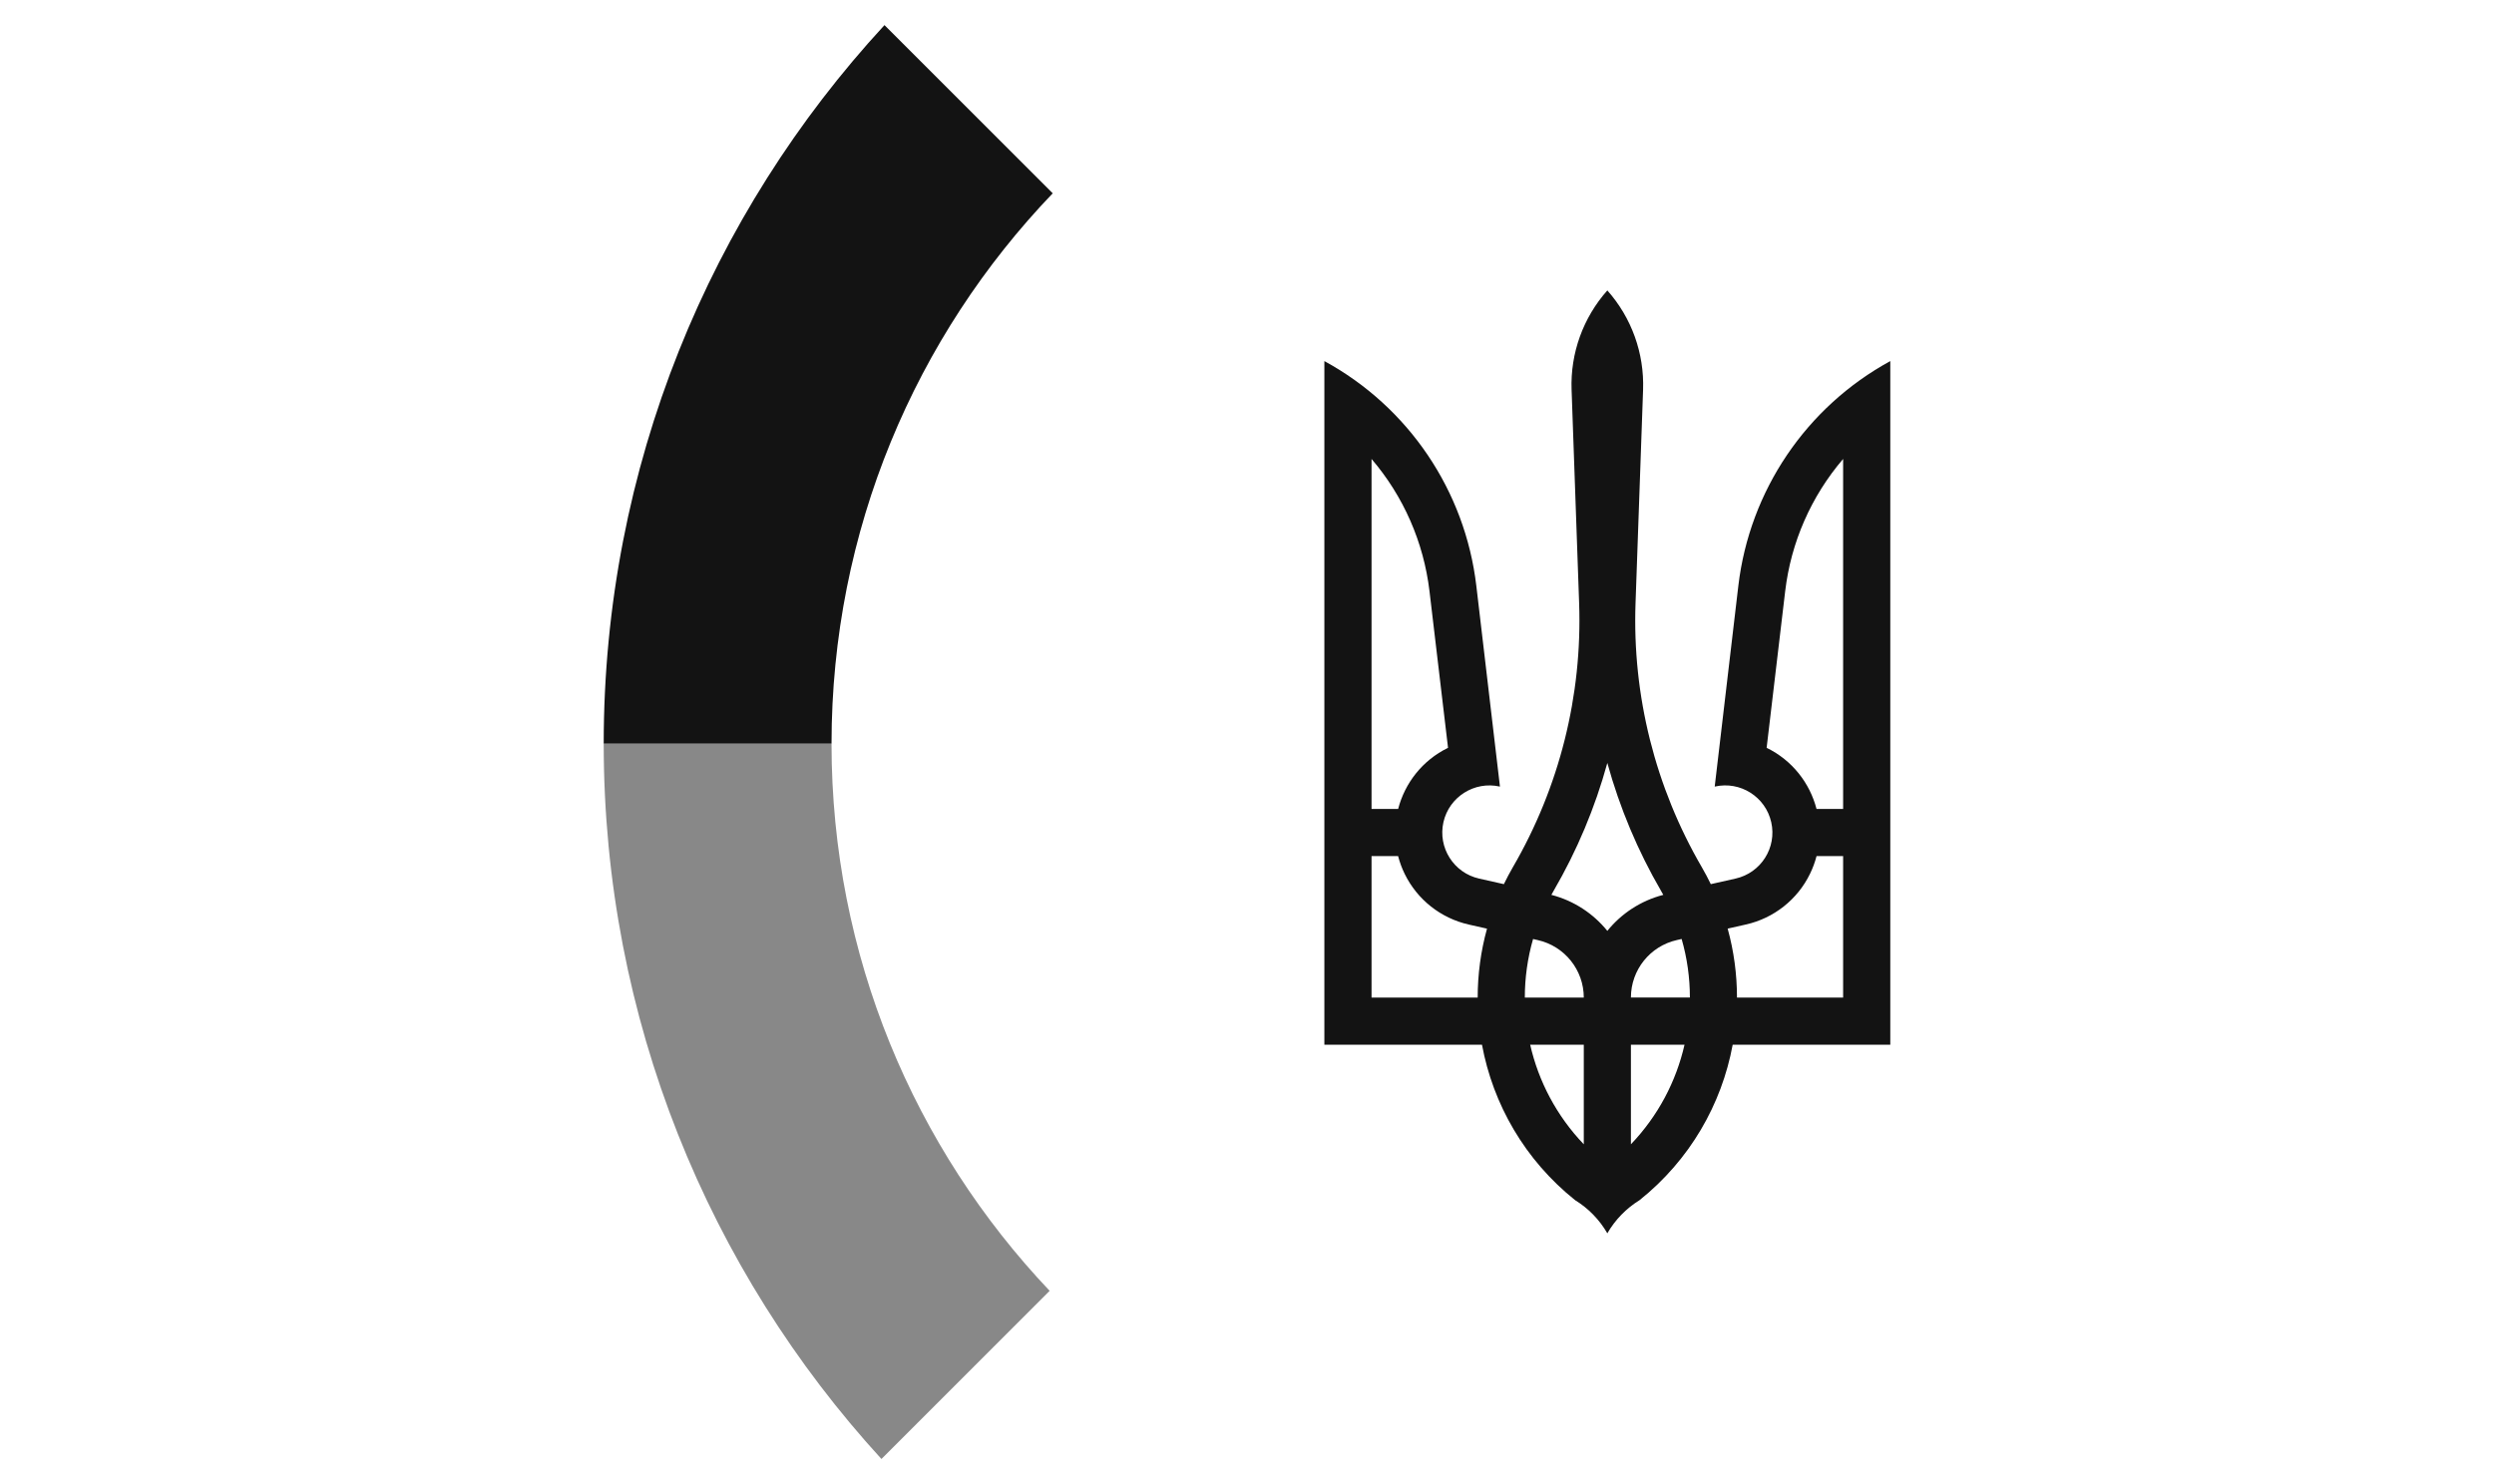
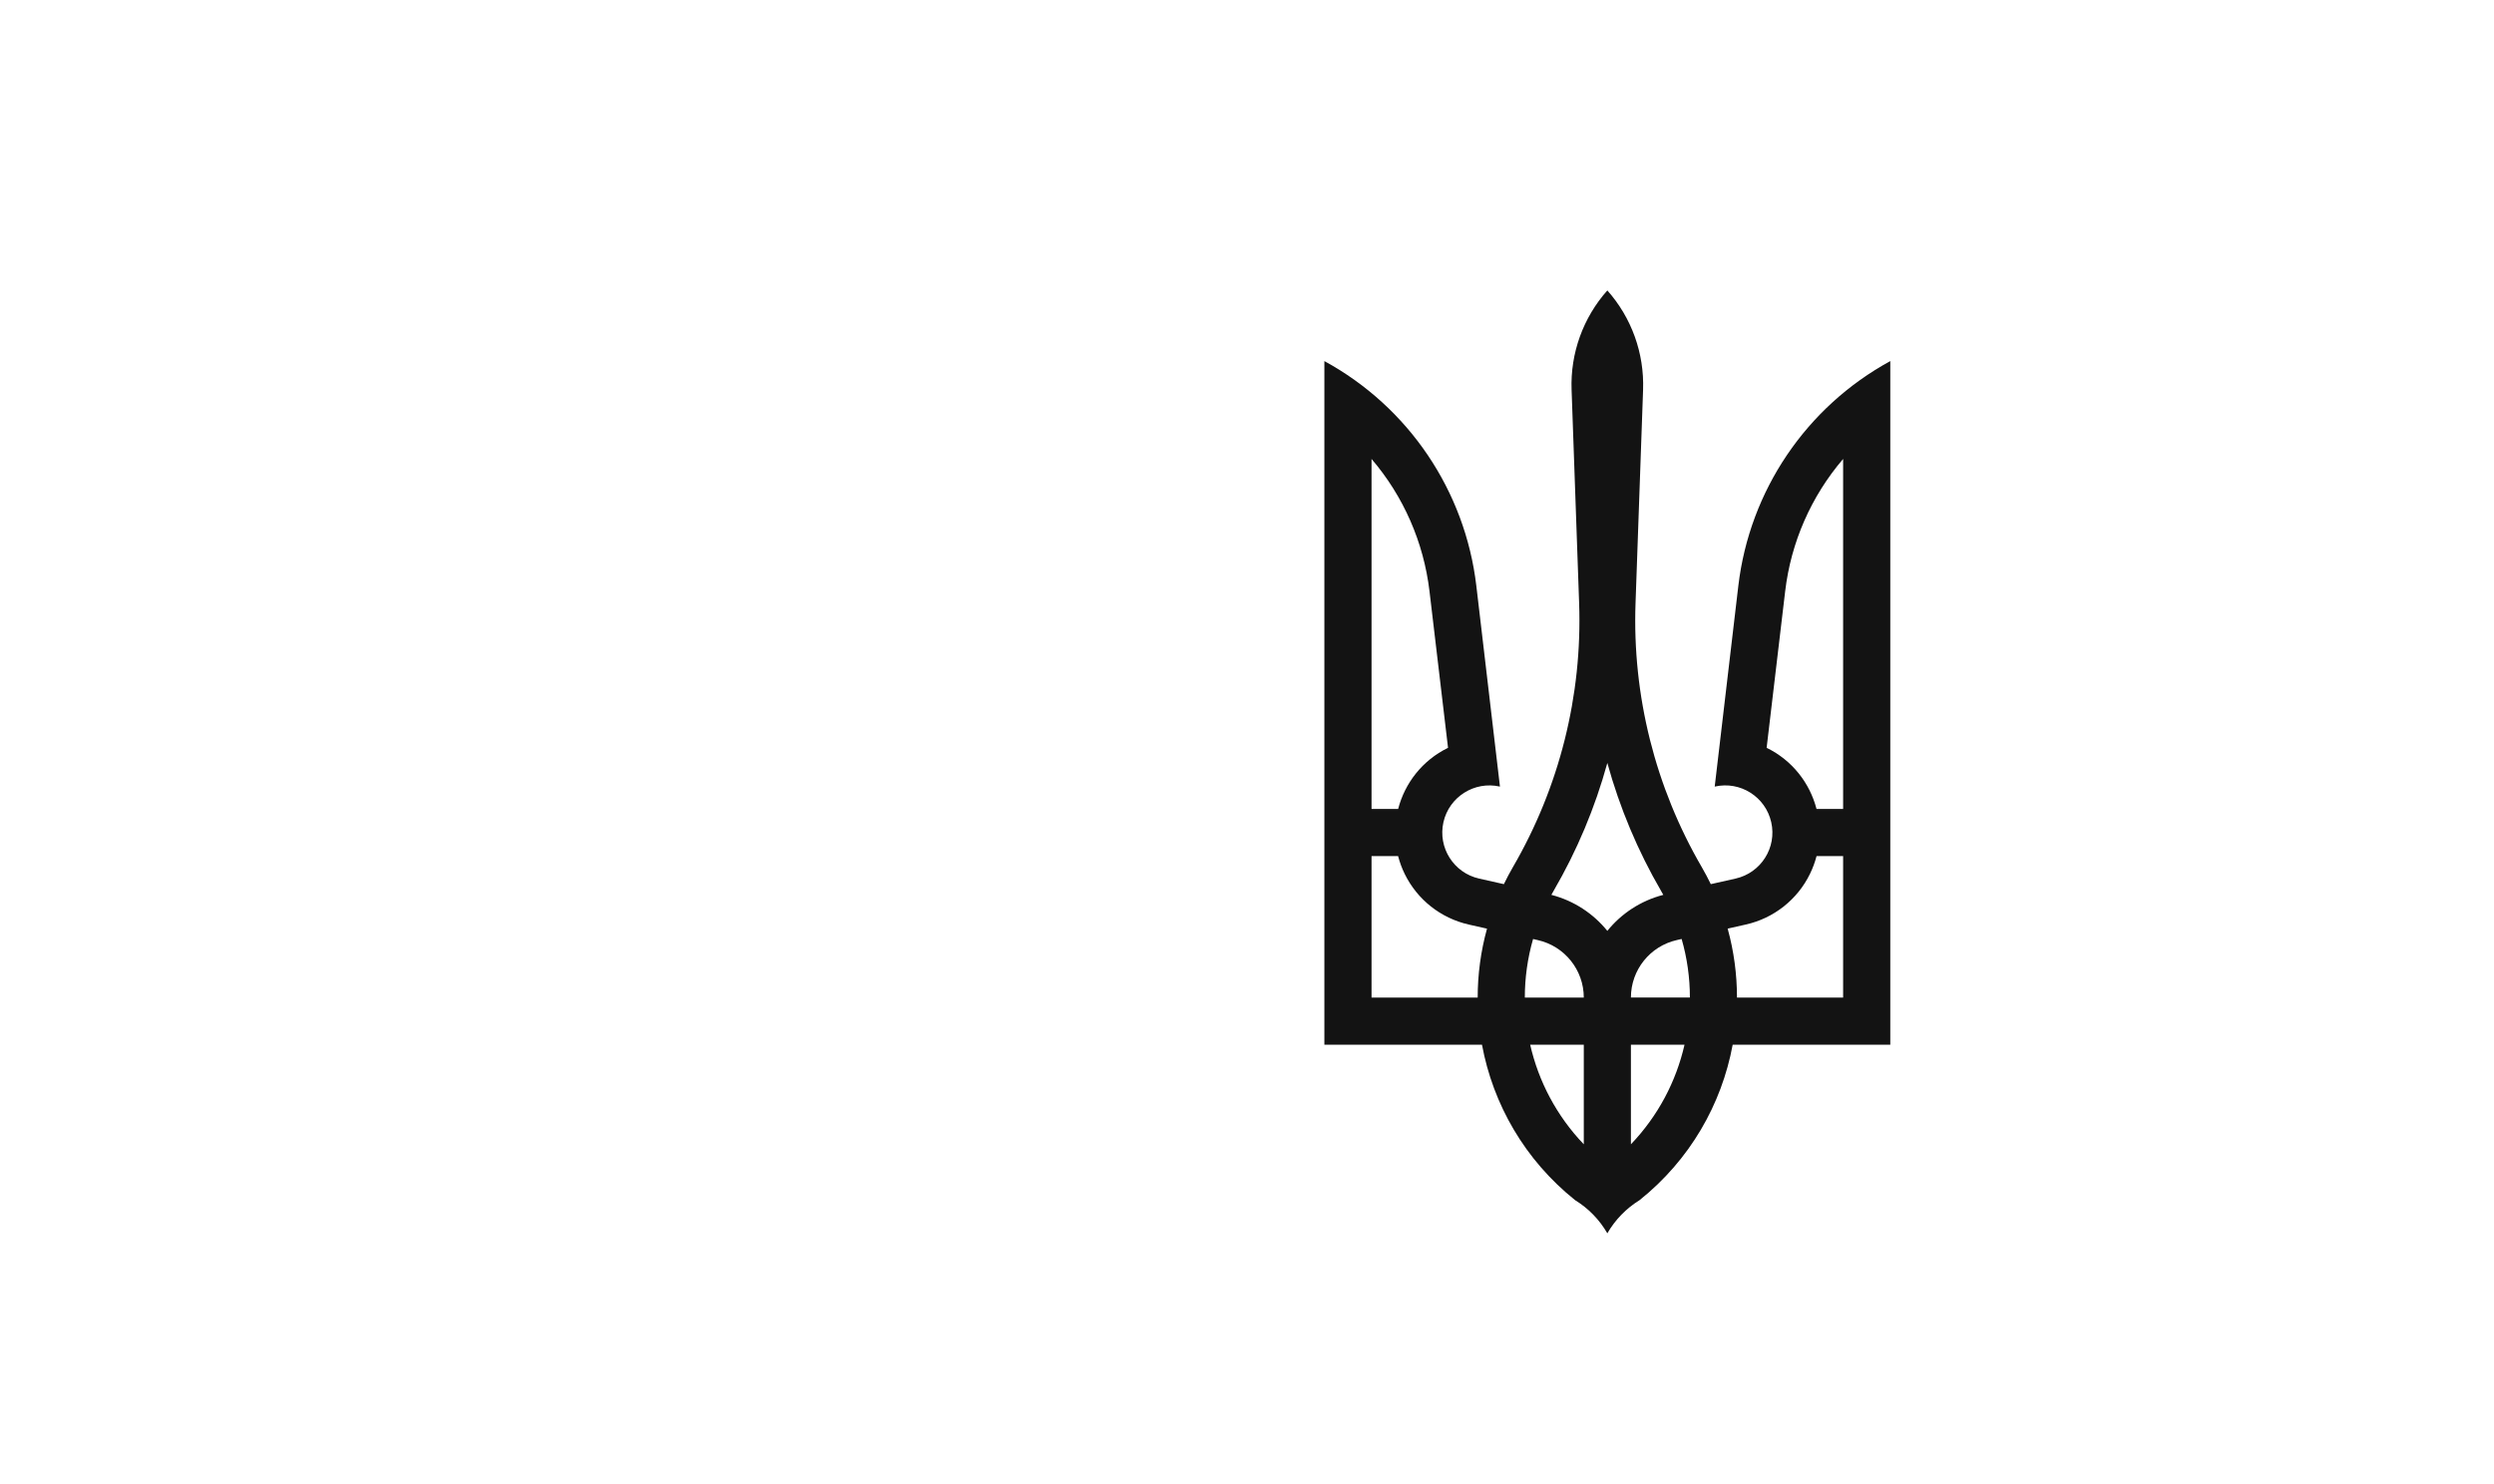
<svg xmlns="http://www.w3.org/2000/svg" width="252" height="150" viewBox="0 0 252 150" fill="none">
  <path d="M175.646 59.212L173.259 79.499C173.259 79.499 173.271 79.499 173.275 79.499C175.842 78.92 178.392 80.532 178.971 83.103C179.55 85.67 177.938 88.22 175.367 88.799L172.863 89.362C172.58 88.782 172.284 88.212 171.955 87.649C167.251 79.562 164.926 70.308 165.259 60.958L166.021 39.392C166.151 35.704 164.859 32.112 162.409 29.354C159.959 32.112 158.663 35.704 158.797 39.392L159.559 60.958C159.888 70.308 157.567 79.562 152.863 87.649C152.534 88.212 152.238 88.787 151.955 89.362L149.451 88.799C146.884 88.22 145.272 85.67 145.847 83.103C146.426 80.537 148.976 78.924 151.543 79.499C151.547 79.499 151.555 79.499 151.559 79.499L149.172 59.212C148.038 49.6 142.318 41.129 133.818 36.496V105.59H149.743C150.855 111.607 154.068 117.24 159.159 121.307C160.505 122.136 161.622 123.286 162.409 124.653C163.197 123.286 164.317 122.136 165.659 121.307C170.751 117.24 173.963 111.611 175.075 105.59H191V36.496C182.5 41.133 176.78 49.6 175.646 59.212ZM138.584 46.387C141.818 50.162 143.851 54.812 144.439 59.749L146.313 75.583C143.709 76.853 141.947 79.162 141.272 81.762H138.584V46.387ZM149.309 100.824H138.584V86.528H141.268C141.426 87.136 141.647 87.741 141.934 88.328C143.205 90.928 145.584 92.807 148.405 93.445L150.251 93.861C149.618 96.153 149.309 98.495 149.309 100.828V100.824ZM160.03 115.657C157.276 112.778 155.455 109.286 154.613 105.59H160.03V115.657ZM154.072 100.824C154.072 98.836 154.347 96.845 154.905 94.907L155.38 95.016C158.097 95.628 160.03 98.04 160.03 100.828H154.072V100.824ZM162.409 94.086C160.997 92.341 159.038 91.037 156.755 90.445C156.83 90.311 156.901 90.174 156.98 90.041C159.342 85.982 161.167 81.637 162.409 77.112C163.655 81.637 165.48 85.987 167.838 90.041C167.917 90.174 167.988 90.311 168.063 90.445C165.776 91.037 163.817 92.341 162.409 94.086ZM164.792 115.657V105.59H170.209C169.367 109.286 167.546 112.778 164.792 115.657ZM164.792 100.824C164.792 98.036 166.721 95.624 169.442 95.011L169.917 94.903C170.476 96.845 170.751 98.836 170.751 100.82H164.792V100.824ZM186.234 100.824H175.509C175.509 98.49 175.2 96.149 174.567 93.857L176.413 93.441C179.234 92.807 181.617 90.924 182.884 88.324C183.171 87.737 183.392 87.132 183.55 86.524H186.234V100.82V100.824ZM186.234 81.762H183.546C182.871 79.157 181.109 76.853 178.505 75.583L180.38 59.749C180.963 54.816 183 50.166 186.234 46.387V81.762Z" fill="#131313" />
-   <path d="M61 75.166H84.02C84.02 53.579 92.529 33.979 106.37 19.538L89.37 2.538C71.762 21.634 61 47.141 61 75.166Z" fill="#131313" />
-   <path opacity="0.5" d="M84.02 75.168H61C61 103.029 71.633 128.404 89.062 147.462L106.058 130.466C92.399 116.054 84.02 96.592 84.02 75.172V75.168Z" fill="#131313" />
</svg>